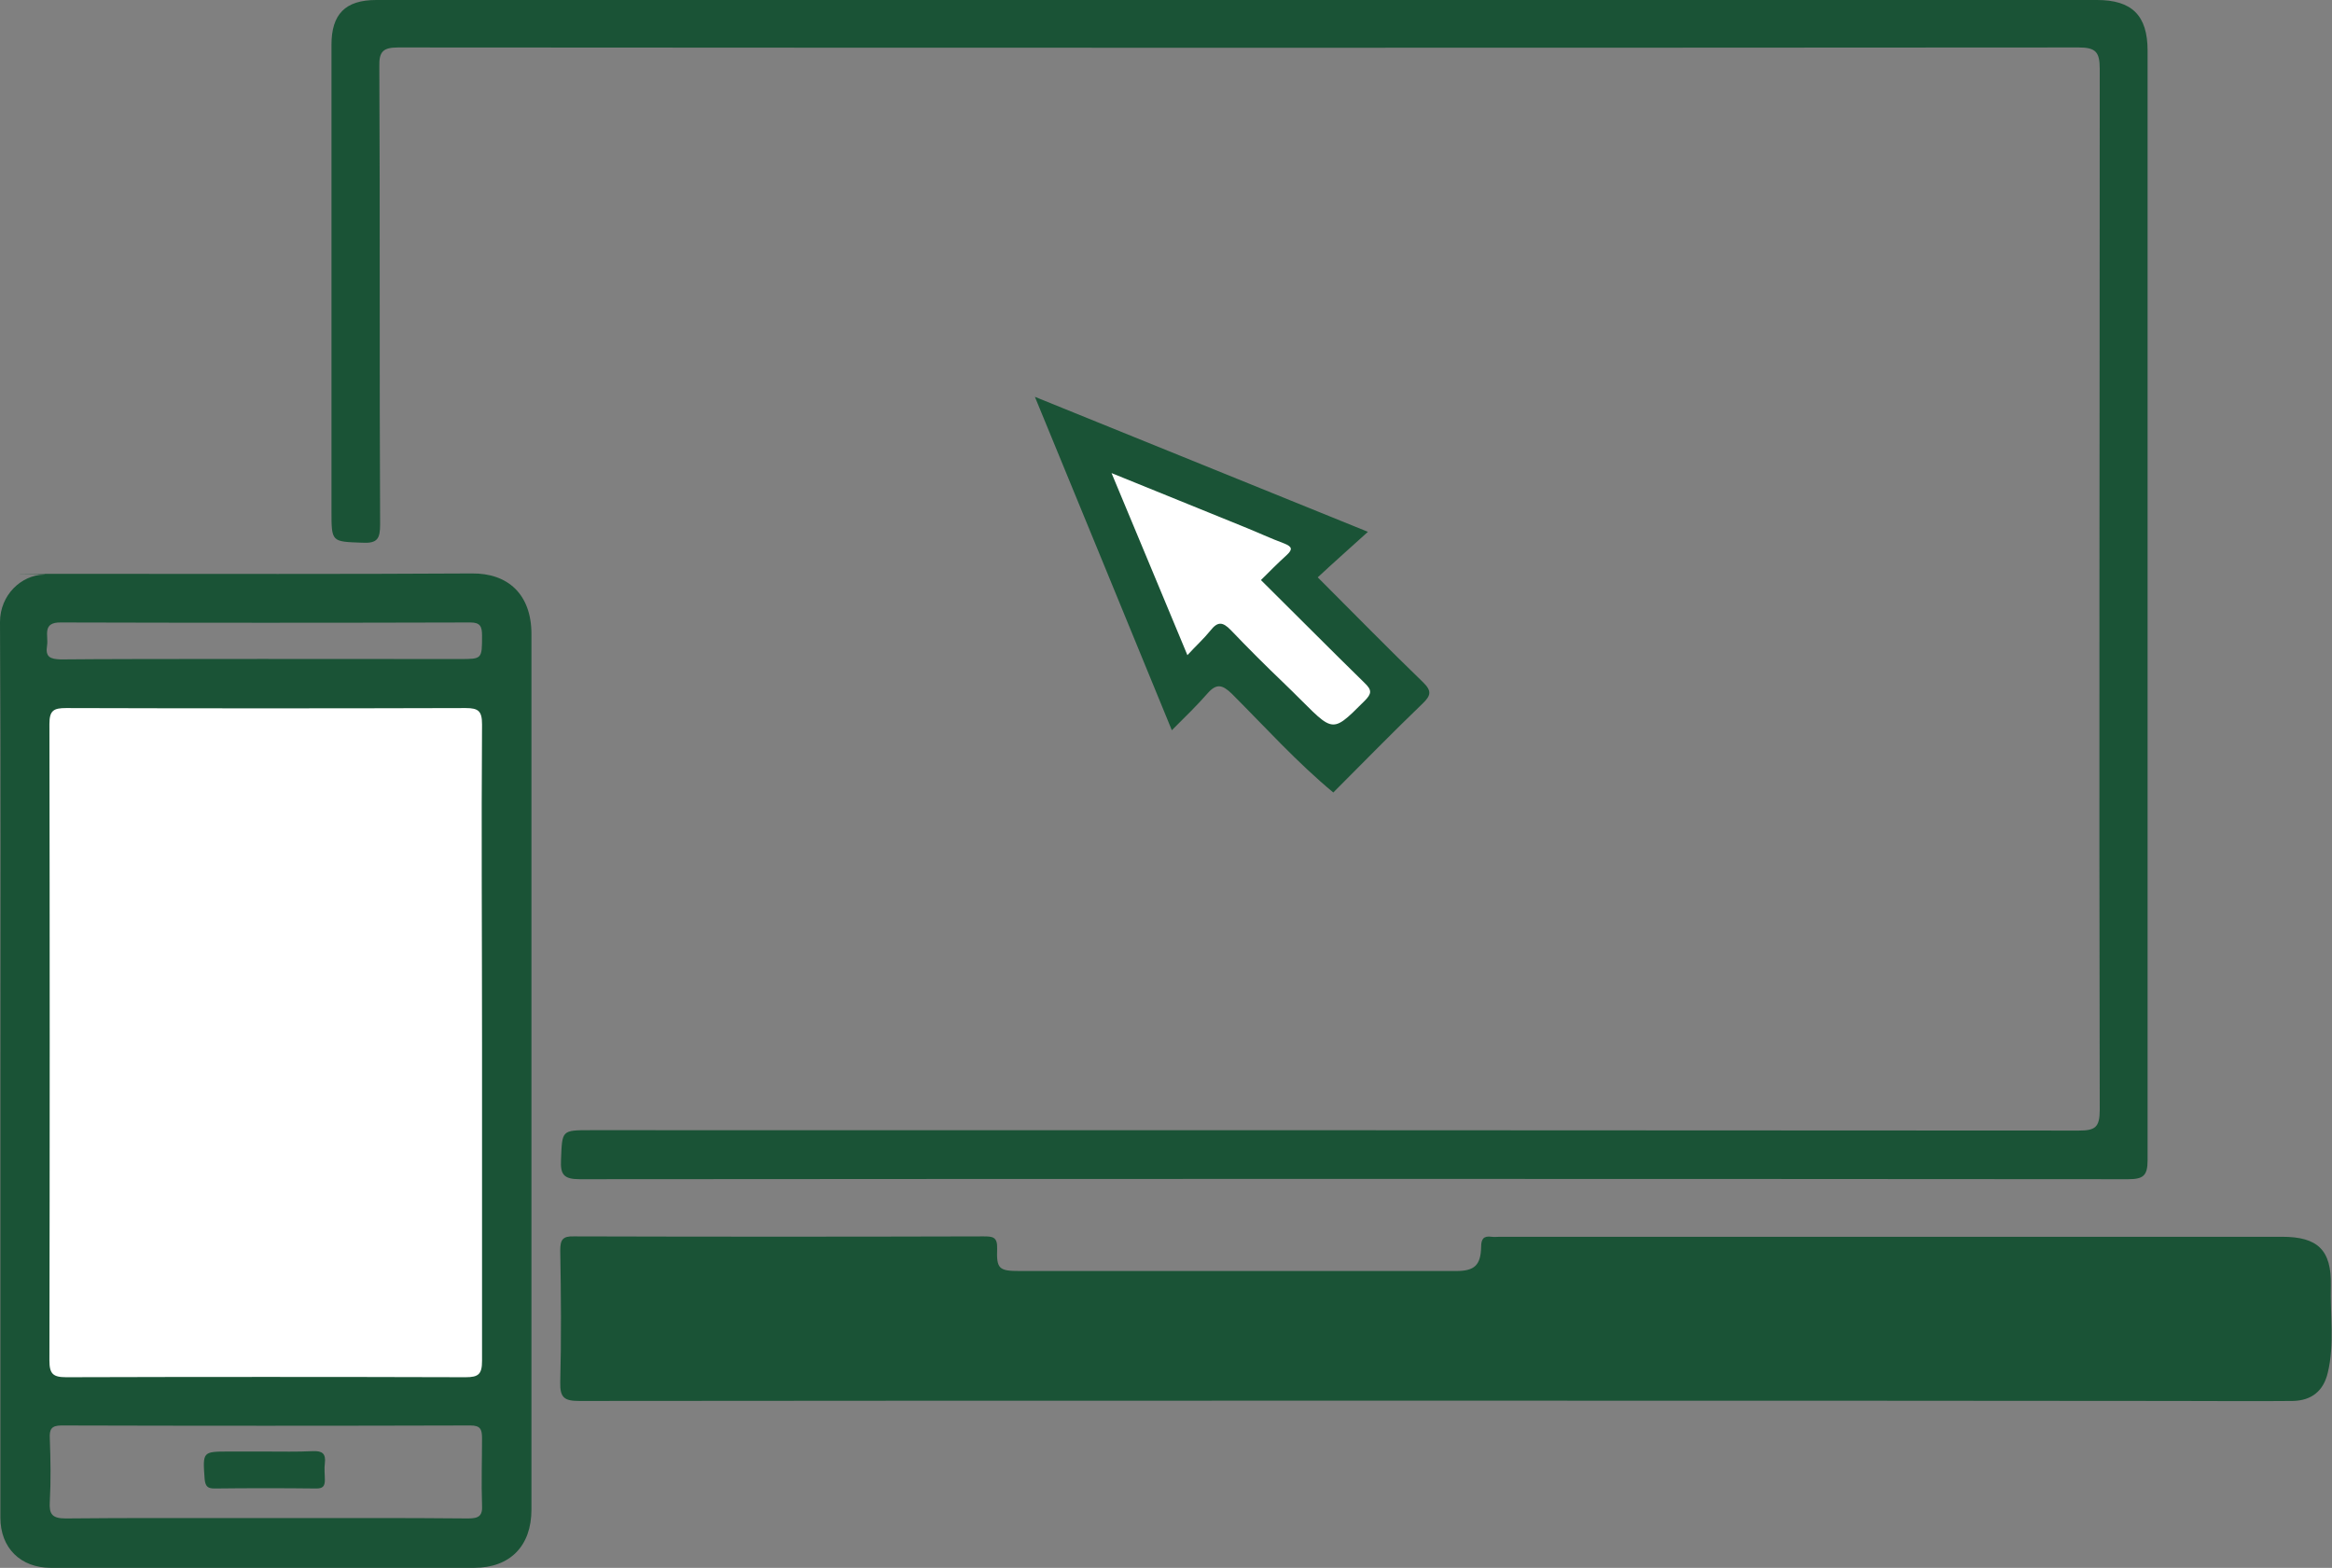
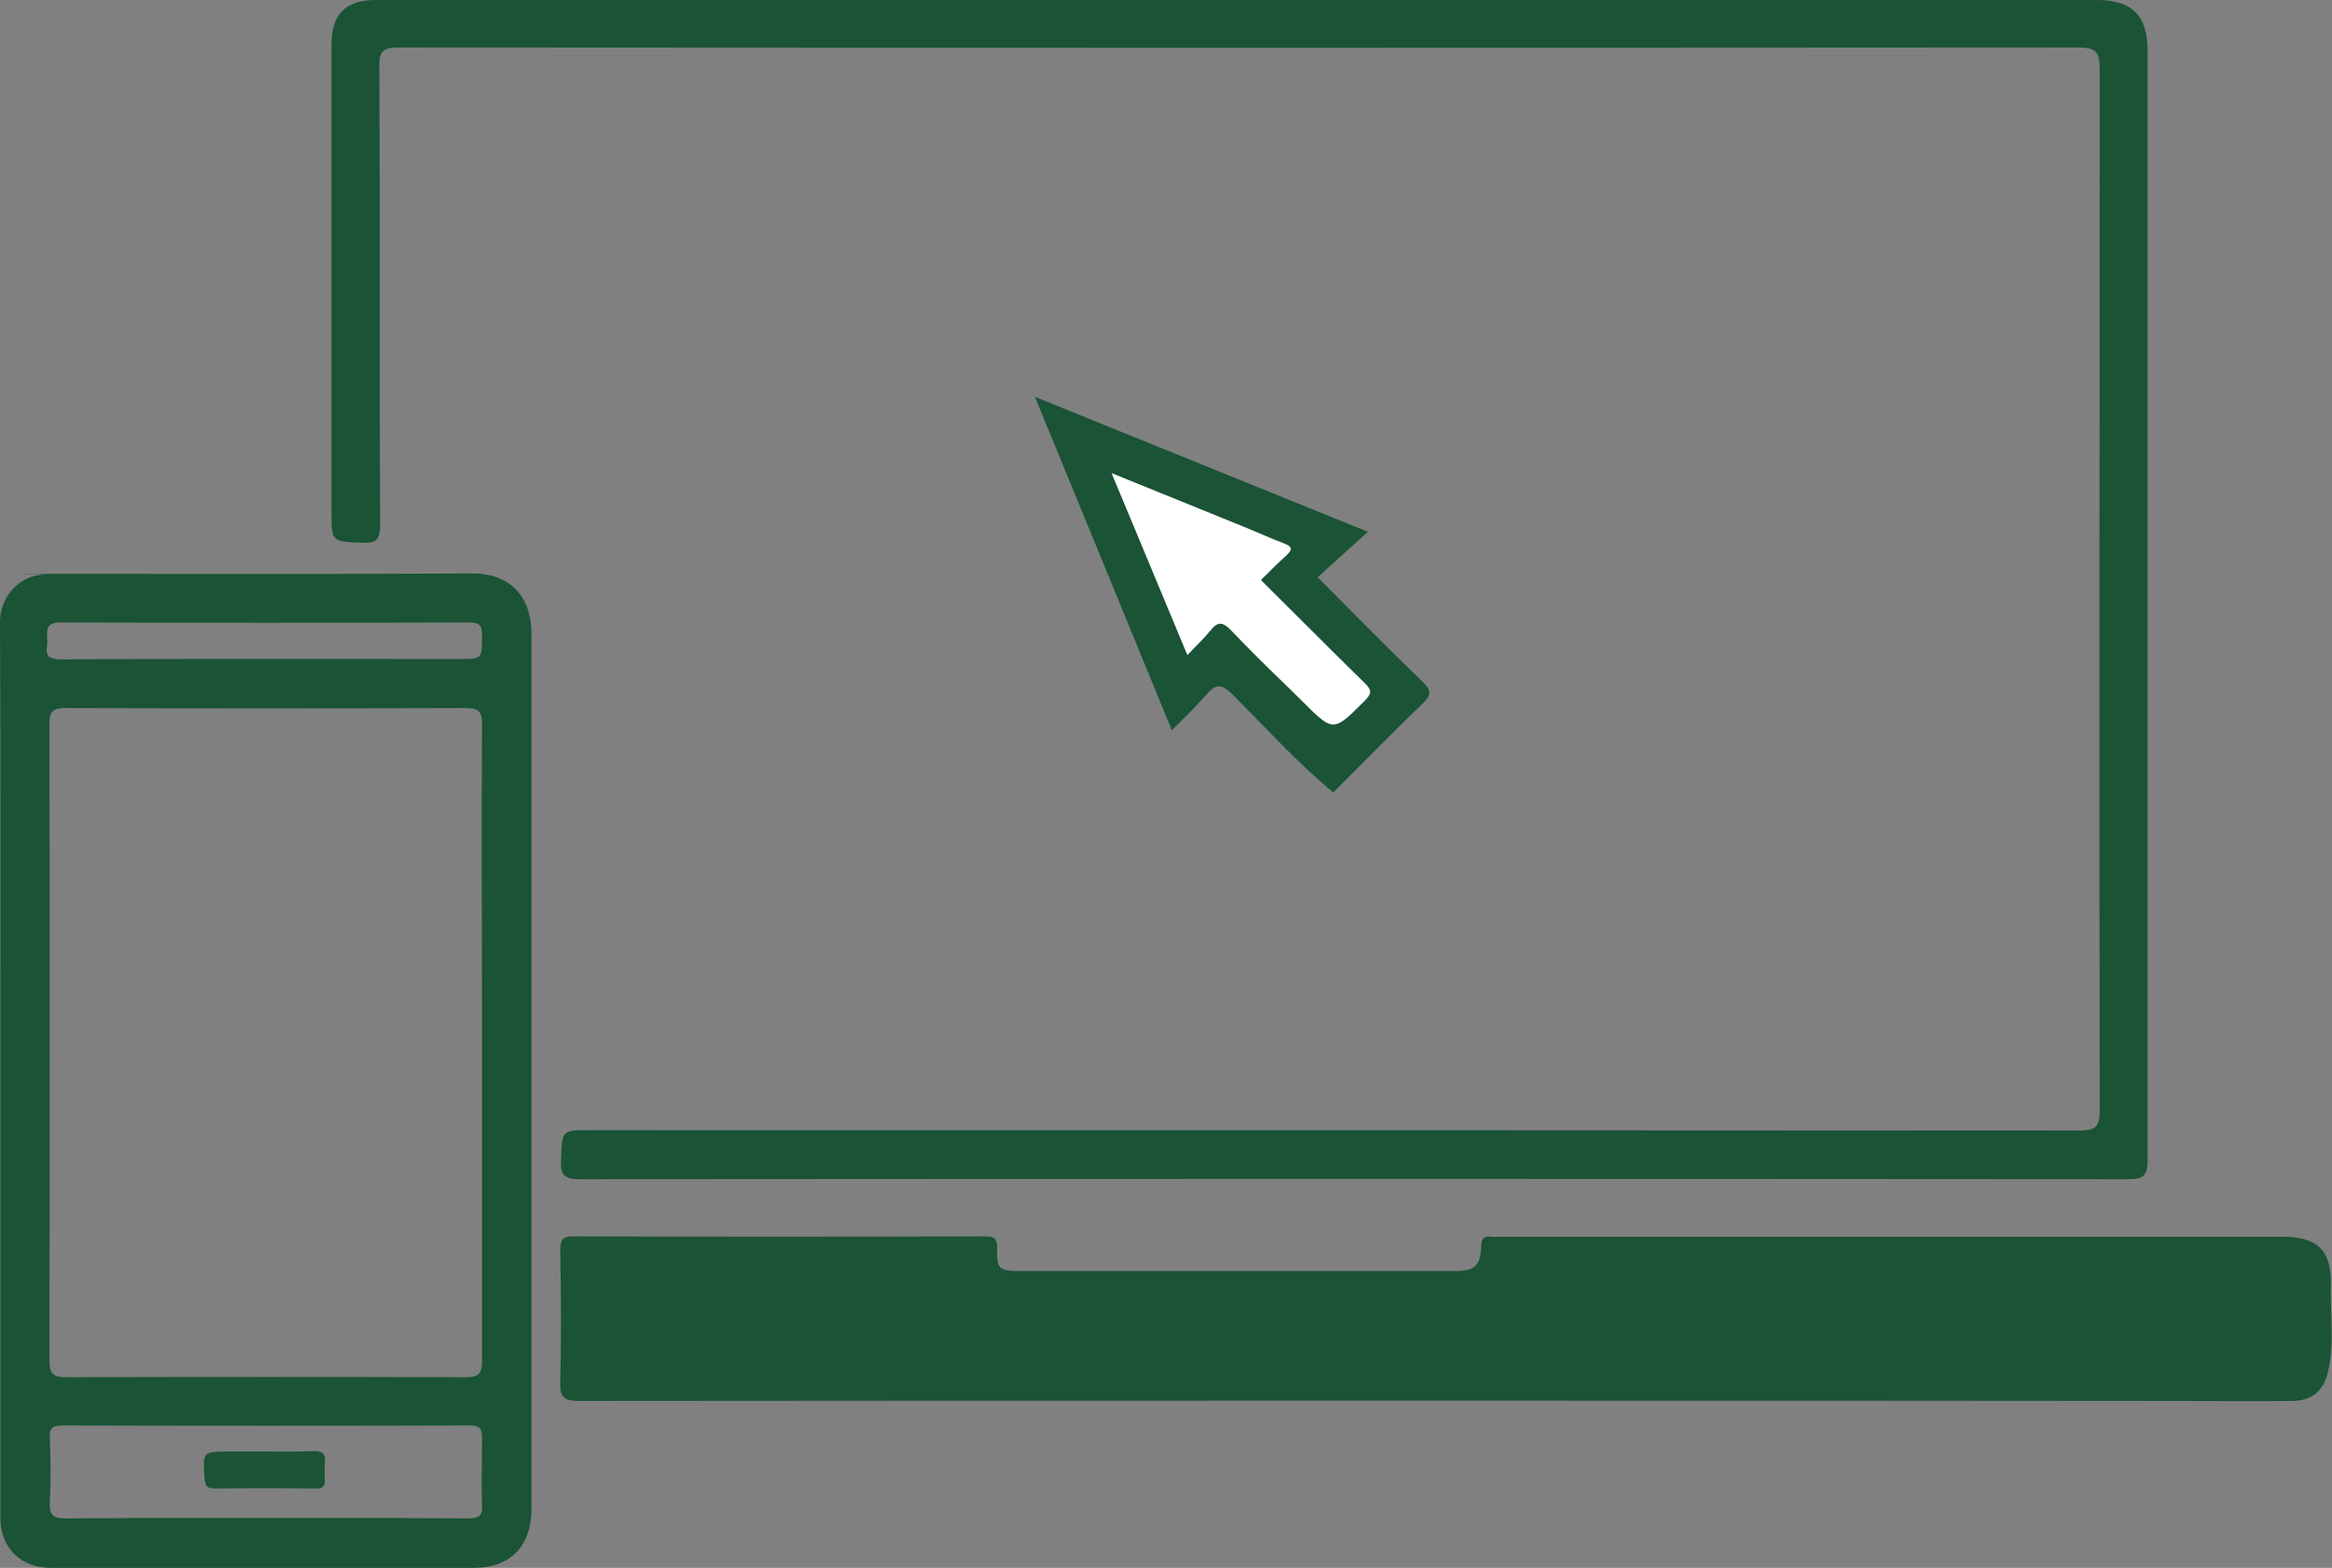
<svg xmlns="http://www.w3.org/2000/svg" id="Layer_1" data-name="Layer 1" version="1.1" viewBox="0 0 599.4 403">
  <rect x="0" y="0" width="599.4" height="403" fill="#808080" stroke="none" />
  <defs>
    <style>
      .cls-1 {
        fill: #1a5336;
      }

      .cls-1, .cls-2 {
        stroke-width: 0px;
      }

      .cls-2 {
        fill: #fff;
      }
    </style>
  </defs>
-   <polygon class="cls-2" points="7.7 176 127.5 175.4 132.1 359.6 8.4 359.6 7.7 176" />
  <polygon class="cls-2" points="275.1 112.2 302.4 176.7 312.3 168.7 342.3 194 361.6 176 331.6 148.8 340.9 138.1 275.1 112.2" />
  <g>
    <path class="cls-1" d="M148.9,360.1c-3.8,0-5-.8-4.9-4.8.3-11.3.2-22.6,0-33.9,0-2.7.6-3.7,3.5-3.6,35.1.1,70.2.1,105.3,0,2.3,0,3.6.1,3.5,3.1-.2,5.3.5,5.8,5.9,5.8h112.1c4.7,0,6.3-1.5,6.4-6.2,0-2,.6-2.9,2.7-2.6.7.1,1.4,0,2.1,0h201.1c9.1,0,12.7,3.4,12.5,12.5-.2,7.5,1,15.1-.8,22.5-1.1,4.6-4.1,7.1-9,7.2-10.2.1-20.3,0-30.5,0-63.4-.1-336.7-.1-409.9,0Z" />
    <path class="cls-1" d="M539,0c9,0,13,4,13,13,0,95.1,0,190.1,0,285.2,0,4-1.1,4.9-5,4.9-132.7-.1-265.3-.1-398,0-4.1,0-5-1.2-4.8-5,.3-7.6.1-7.6,7.6-7.6,127.5,0,255,0,382.5.1,4.2,0,5.4-.8,5.4-5.3-.2-89.2,0-178.4,0-267.6,0-4.3-1-5.5-5.4-5.5-144,.1-287.9.1-431.9,0-3.9,0-5,1-4.9,4.9.2,39.2,0,78.5.2,117.7,0,3.7-.7,4.9-4.6,4.7-7.9-.3-7.9-.1-7.9-8.2V11.5c0-7.8,3.5-11.5,11.5-11.5h442.2Z" />
    <path class="cls-1" d="M342.7,203.7c-9.4-7.8-17.5-16.8-26.1-25.4-2.4-2.3-3.9-2.7-6.2-.1-2.7,3.1-5.7,6-9.2,9.5-11.7-28.6-23.3-56.7-35.2-85.7,29.1,11.8,57.2,23.2,85.6,34.7-4.4,4-8.6,7.7-12.9,11.7,9.6,9.6,18.2,18.4,27,26.9,2.4,2.3,2.1,3.5-.1,5.6-7.7,7.4-15.2,15.1-22.9,22.8ZM324.1,149.1c2.2-2.2,4.4-4.4,6.7-6.5,1.5-1.4,1.3-2.1-.7-2.9-3.5-1.3-6.9-2.9-10.4-4.3-11-4.5-22-8.9-34-13.8,6.7,16,12.9,31,19.5,46.8,2.2-2.4,4.2-4.2,5.9-6.3,1.8-2.3,3.1-2.4,5.3-.1,4.4,4.6,8.9,9.1,13.5,13.5,13.1,12.6,11.5,14,20.8,4.7,1.9-1.9,2-2.8,0-4.7-8.8-8.6-17.6-17.5-26.6-26.4Z" />
    <path class="cls-1" d="M121.3,147.4c-33.2.2-66.5.1-99.7.1s-6.9,0-10.3.2c-5.8.1-11.3,5.2-11.3,12.2.2,38.4.1,76.7.1,115.1v115.1c0,7.8,5.2,12.9,13,12.9h108.7c9.3,0,14.8-5.6,14.8-15v-225c0-10.3-6.1-15.7-15.3-15.6ZM12.1,165.9c.4-2.5-1.4-6,3.6-5.9,35.1.1,70.1.1,105.2,0,2.6,0,3,1.1,3,3.4,0,6,0,6-5.7,6-16.7,0-85.1-.1-102.6.1-2.7-.1-4-.6-3.5-3.6ZM120.3,390.3c-8.7-.1-17.5-.1-26.2-.1h-51.7c-8.5,0-17,0-25.5.1-3.5,0-4.3-1.1-4.1-4.3.3-5.4.2-10.9,0-16.3-.1-2.2.3-3.3,3-3.3,35,.1,70.1.1,105.1,0,2.6,0,3,1,3,3.3,0,5.7-.2,11.4,0,17.1.2,2.9-.9,3.5-3.6,3.5ZM123.9,268.2c0,27.2,0,54.4,0,81.6,0,3.4-.9,4.2-4.2,4.2-34.2-.1-68.4-.1-102.7,0-3.4,0-4.3-.9-4.3-4.3.1-54.5.1-109,0-163.6,0-3.5,1.1-4.1,4.3-4.1,34.2.1,68.4.1,102.7,0,3.3,0,4.2.8,4.2,4.2-.2,27.3,0,54.7,0,82Z" />
    <path class="cls-1" d="M68.4,373.1c4,0,8,.1,12-.1,2.4-.1,3.4.6,3.1,3.1-.2,1.4,0,2.9,0,4.3,0,1.7-.6,2.2-2.2,2.2-8.7-.1-17.4-.1-26.1,0-1.7,0-2.4-.4-2.6-2.4-.5-7.1-.6-7.1,6.4-7.1h9.4Z" />
  </g>
</svg>